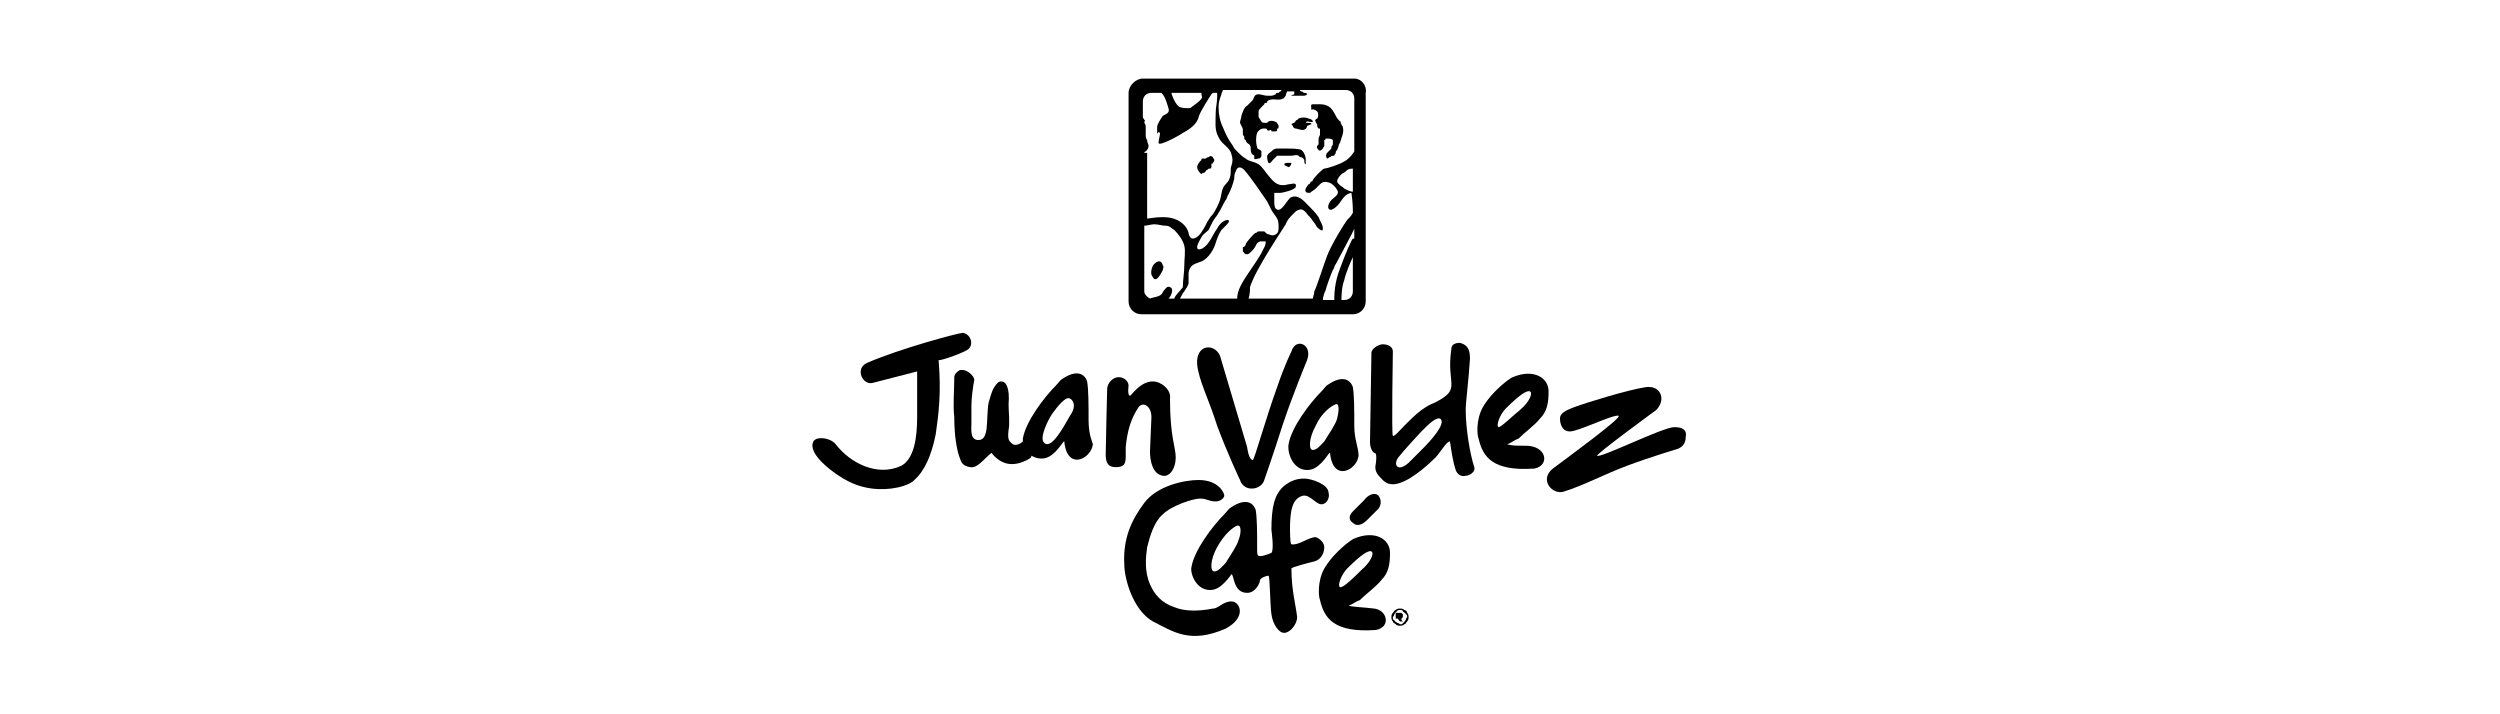
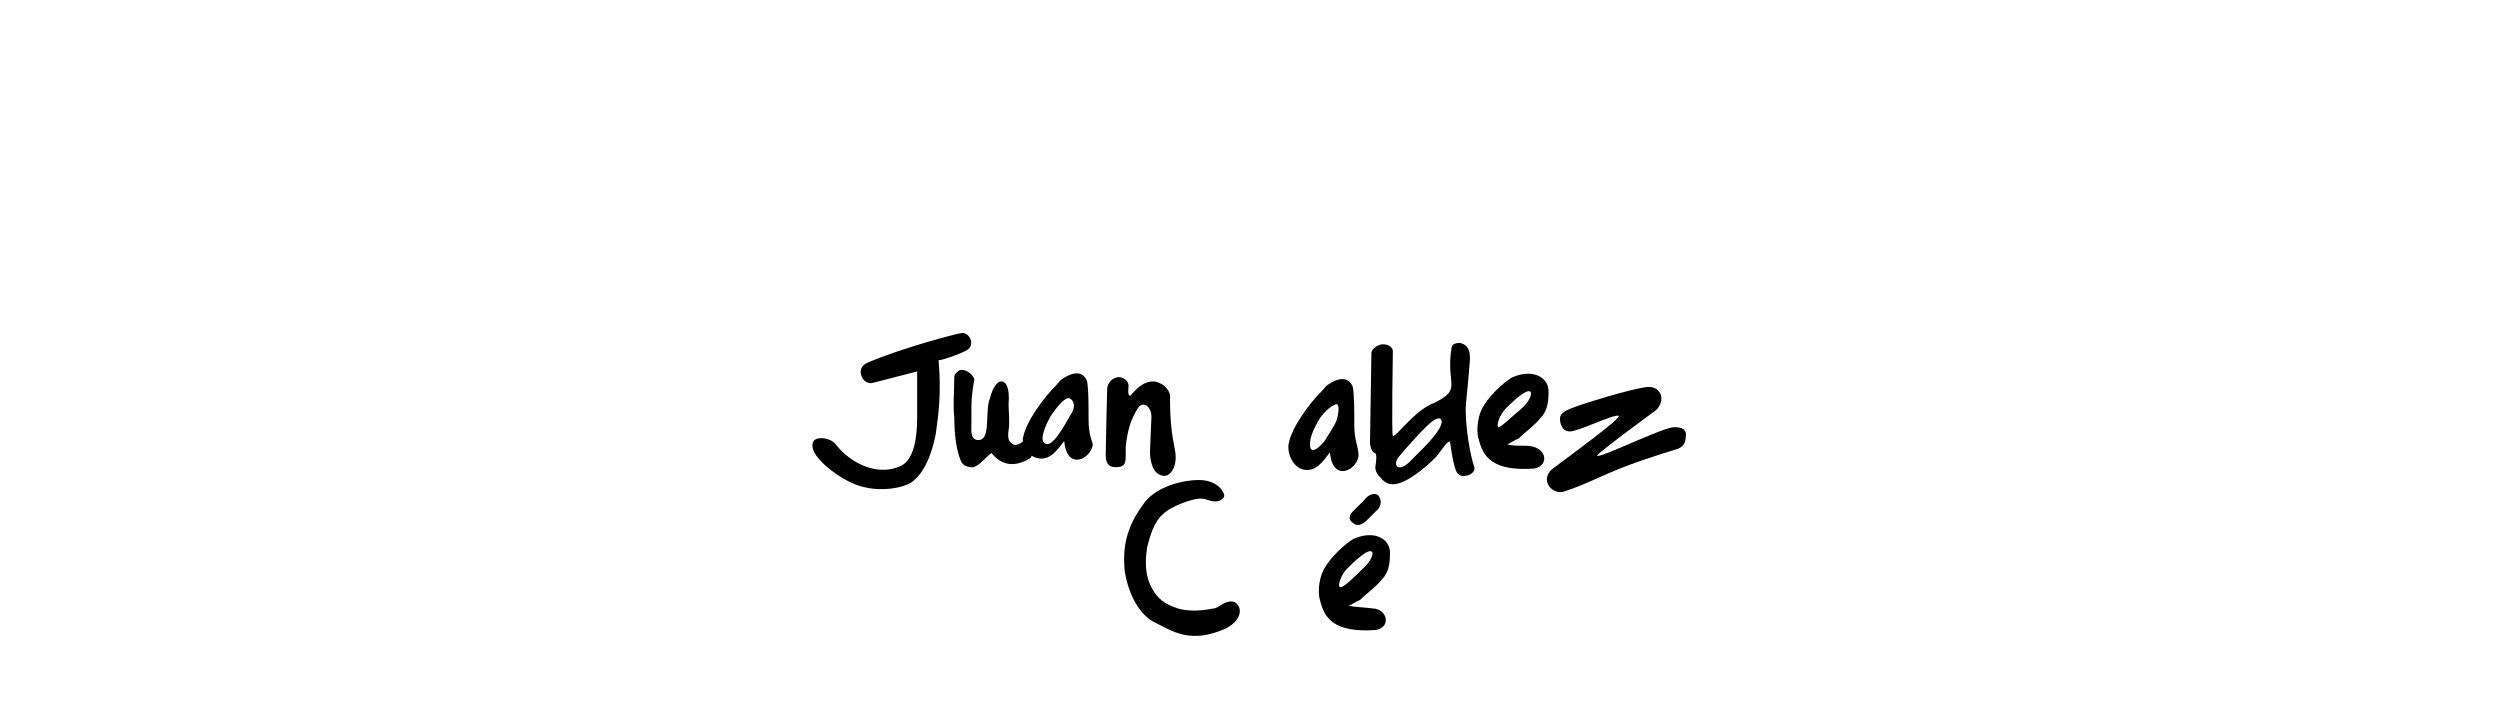
<svg xmlns="http://www.w3.org/2000/svg" version="1.1" id="Capa_1" x="0px" y="0px" viewBox="0 0 175 50" style="enable-background:new 0 0 175 50;" xml:space="preserve">
  <style type="text/css">
	.st0{fill-rule:evenodd;clip-rule:evenodd;fill:#010101;}
	.st1{fill:#010101;}
	.st2{fill:#47342D;}
	.st3{fill:#E7E7E7;}
	.st4{fill:#DC3743;}
	.st5{fill-rule:evenodd;clip-rule:evenodd;fill:#FFFFFF;}
	.st6{fill:#FFFFFF;}
	.st7{clip-path:url(#SVGID_4_);}
	.st8{opacity:0.43;fill:#FFFFFF;}
	.st9{fill:#FFFFFF;stroke:#000000;stroke-miterlimit:10;}
	.st10{fill-rule:evenodd;clip-rule:evenodd;}
	.st11{fill:#909090;}
	.st12{clip-path:url(#SVGID_6_);}
	.st13{stroke:#FFFFFF;stroke-width:0.5;stroke-miterlimit:10;}
	.st14{fill:#000001;}
	.st15{fill:#4B3B36;}
	.st16{fill:#1C1C1B;}
	.st17{stroke:#000000;stroke-miterlimit:10;}
	.st18{fill:none;stroke:#000000;stroke-miterlimit:10;}
	.st19{fill:#004587;}
	.st20{fill:#004883;}
	.st21{fill:none;stroke:#FFFFFF;stroke-width:0.568;}
	.st22{fill:#1C1C1B;stroke:#1C1C1B;stroke-width:0.5;stroke-miterlimit:10;}
	.st23{fill:none;stroke:#1C1C1B;stroke-width:0.5;stroke-miterlimit:10;}
	.st24{fill:none;}
</style>
  <rect x="74.3" y="9.8" class="st24" width="32.2" height="32.2" />
  <g>
-     <path class="st10" d="M90.5,8.8c0,0.1,0.1,0.2,0.2,0.2C90.8,9,91,9.1,91.2,9.1c0.1,0,0.3-0.1,0.3-0.3c0.1,0,0.2-0.1,0.3-0.1   c0-0.1-0.1-0.1-0.2-0.1c0,0,0,0,0,0c-0.1,0-0.3,0-0.1-0.1c0.1,0,0.4,0.1,0.4,0c0-0.1-0.2-0.2-0.3-0.2c-0.2-0.1-0.5-0.1-0.7,0   c0,0-0.1,0.1-0.1,0.1c-0.1,0-0.1,0.1-0.2,0.2C90.5,8.6,90.3,8.7,90.5,8.8z M92.2,7.8c0.1,0.1,0.1,0.4,0,0.5c-0.1,0-0.2,0.2-0.1,0.2   c0,0.1,0.1,0.2,0.1,0.2c0,0.1,0,0.2,0.1,0.3c0,0,0.1,0,0.1,0c0,0.1,0,0.1,0,0.2c0,0.1,0,0.1,0,0.2c0,0.1-0.1,0.2-0.1,0.3   c0,0.1,0,0.3,0,0.4c-0.1,0.1-0.2,0.2,0,0.4c0.1,0.1,0.2,0,0.3-0.1c0-0.1,0.1-0.1,0.1-0.2c0-0.1,0-0.2,0-0.3c0,0,0-0.1,0-0.1   c0,0,0.1,0,0.1-0.1c0,0,0,0,0.1,0c0,0,0,0,0,0c0.1,0,0.3,0,0.4,0.1c0,0.1,0,0.3,0,0.3c0,0.1-0.1,0.1-0.1,0.2c0,0.1,0,0.1-0.1,0.2   c-0.1,0.1-0.1,0.1-0.2,0.2c-0.1,0.1-0.1,0.3,0,0.4c0.1,0,0.1-0.1,0.2-0.1c0.1-0.1,0.2-0.1,0.3-0.1c0-0.1,0.1-0.1,0.1-0.2   c0-0.1,0-0.1,0.1-0.2c0.1-0.2,0.1-0.4,0.2-0.5c0.1-0.4,0.3-0.7,0.2-1.1c0-0.1-0.1-0.1-0.1-0.2c-0.1-0.1,0-0.2-0.1-0.2   c-0.1-0.1-0.2-0.2-0.3-0.4c-0.1-0.2-0.3-0.6-0.6-0.7c-0.2-0.1-0.4-0.1-0.6-0.1c-0.1,0-0.2,0-0.4,0c-0.2,0-0.1,0.2-0.1,0.4   C91.9,7.6,92.1,7.7,92.2,7.8z M90.2,11.4c-0.1,0-0.3,0-0.3,0.1c0,0.1,0.1,0.1,0.1,0.1c0,0,0.2,0.1,0.2,0.1c0.1,0,0.2-0.2,0.2-0.3   C90.4,11.4,90.3,11.4,90.2,11.4z M94.8,5.5H80C79.5,5.5,79,6,79,6.5v14.6c0,0.5,0.4,0.9,0.9,0.9h14.8c0.5,0,0.9-0.4,0.9-0.9V6.5   C95.7,6,95.3,5.5,94.8,5.5z M84.1,6.6c0,0.1,0.1,0.2,0,0.3c-0.1,0.2-0.7,0.6-0.7,0.6c0,0.1-0.5,0.1-0.8,0c-0.3-0.1-0.6-0.9-0.6-1   H84.1z M80.1,10.7C80.1,10.7,80.1,10.7,80.1,10.7c0-0.1,0.1-0.1,0.1-0.1c0.1-0.1,0.2-0.2,0.2-0.4c0-0.1-0.1-0.2-0.1-0.4   c-0.1-0.1-0.1-0.3-0.1-0.4c0-0.2,0-0.3,0-0.4c0-0.2,0-0.3-0.1-0.4c0-0.1,0.1-0.2,0-0.2c0-0.1-0.1-0.1-0.1-0.2c0,0,0,0,0,0V7.1   c0-0.3,0.2-0.6,0.6-0.6h0.7c0,0,0,0,0,0c0.3,0.3,0.4,0.8,0.5,1.1c0.1,0.3-0.2,0.4-0.4,0.5C81.2,8.4,81,8.7,81,8.9   c0,0.1,0,0.3,0,0.5c0-0.1,0.1-0.2,0.2-0.1c0,0.2-0.1,0.5-0.1,0.7c0,0.3,1.6-0.6,1.7-0.7c0.4-0.2,1-0.6,1.1-1.1   c0.1-0.4,0.9-1.6,0.9-1.6c0,0,0,0,0.1-0.1h0.3c0,0.1,0,0.3,0,0.3c0,0.4-0.1,0.7-0.1,1.1c0,0.6-0.1,1.2,0.2,1.7   c0.2,0.5,0.8,0.7,0.9,1.2c0.1,0.3,0.1,0.5,0,0.8c-0.1,0.2,0,0.5-0.1,0.8c-0.1,0.4-0.4,0.5-0.5,0.8c-0.1,0.2-0.1,0.5-0.2,0.8   c-0.1,0.3-0.3,0.7-0.5,1c-0.1,0.1-0.2,0.2-0.3,0.4c-0.1,0.1-0.3,0.6-0.4,0.7c-0.1,0.2-0.4,0.6-0.7,0.6c-0.2,0-0.3-0.3-0.3-0.4   c-0.1-0.4-0.4-0.7-0.8-0.9c-0.6-0.3-1.4-0.2-2.1-0.1V10.7z M82.2,20.9h-0.4c0.2-0.2,0.4-0.7,0.1-0.8c-0.2-0.1-0.3,0.1-0.4,0.2   c-0.1,0.1-0.1,0.2-0.2,0.3c-0.2,0.2-0.6,0.2-0.8,0.3c-0.2-0.1-0.4-0.3-0.4-0.5v-4.6c0.2,0,0.5-0.1,0.7-0.1c0.3,0,0.5,0.1,0.8,0.1   c0.3,0,0.4,0.2,0.6,0.3c0.3,0.3,0.6,0.7,0.7,1.1c0.1,0.4,0,0.9,0,1.4c0,0.5-0.1,1-0.1,1.5C82.6,20.4,82.3,20.6,82.2,20.9z    M86.6,20.9h-4c0.1-0.2,0.2-0.4,0.3-0.5c0.1-0.2,0.3-0.4,0.3-0.6c0-0.2,0-0.5,0-0.7c0.1-0.6,0.4-0.6,0.9-0.8c0.5-0.2,0.9-0.9,1-1.3   c0.1-0.3,0.2-0.6,0.4-0.9c0.1-0.1,0.2-0.2,0.3-0.3c0.1-0.1,0.4-0.4,0.1-0.4c-0.1,0-0.3,0.1-0.4,0.2c-0.1,0.1-0.2,0.2-0.3,0.4   c-0.3,0.4-0.5,1-0.9,1.3c-0.1,0.1-0.5,0.3-0.5,0c0-0.2,0.2-0.5,0.3-0.7c0.1-0.2,0.3-0.3,0.5-0.5c0.1-0.2,0.2-0.4,0.3-0.6   c0.1-0.2,0.3-0.4,0.4-0.6c0.2-0.3,0.3-0.6,0.5-0.9c0.1-0.1,0.1-0.3,0.2-0.4c0.2-0.4,0.3-0.7,0.4-1.1c0-0.2,0-0.3,0.1-0.5   c0.1-0.3,0.3-0.4,0.6-0.1c0.6,0.7,1.1,1.5,1.6,2.2c0.1,0.2,0.2,0.4,0.3,0.6c0.1,0.2,0.3,0.4,0.4,0.6c0.1,0.2,0.1,0.4,0.1,0.6   c0,0.2,0,0.4-0.2,0.5c-0.1,0.1-0.3,0.1-0.5,0c-0.1,0-0.2-0.1-0.3-0.2c-0.1,0-0.3,0-0.4,0c-0.1,0-0.1,0.1-0.2,0.1   c-0.1,0-0.7,0.7-0.7,0.8c0,0.1-0.1,0.2-0.2,0.2c0,0.1,0,0.2,0,0.3c0,0,0.1,0.1,0.1,0.1c0,0.1,0.2,0.1,0.2,0.1   c0.1,0,0.2-0.1,0.3-0.2c0.1-0.1,0.2-0.2,0.3-0.4c0.1-0.2,0.1-0.2,0.3-0.3c0.1,0,0.3,0,0.4,0c0,0.3-0.1,0.4-0.2,0.6   c-0.1,0.3-0.8,1.3-1,1.6C87,19.7,86.6,20.3,86.6,20.9z M94.7,20.4c0,0.3-0.2,0.6-0.6,0.6h-0.2c0-0.1,0-0.9,0.2-1.4   c0.1-0.5,0.5-1.4,0.6-1.6V20.4z M94.7,16.7c-0.1,0.1-0.5,1-0.9,2.1c-0.4,1-0.4,1.9-0.4,2.2h-0.8c0-0.2,0.1-0.5,0.2-0.7   c0-0.1,0.4-1.2,0.5-1.4c0.1-0.1,0.1-0.3,0.2-0.4c0.2-0.4,1.3-2.4,1.3-2.5V16.7z M94.7,14.9c-0.1,0.2-0.3,0.4-0.4,0.5   c-0.1,0.1-1.1,1.7-1.4,2.5S92.2,20,92,20.4c0,0.2-0.1,0.4-0.1,0.5h-4.5c0.1-0.3,0.1-0.6,0.1-0.8c0.4-1.3,2.4-4.2,2.5-4.4   c0.1-0.3,0.3-0.5,0.5-0.7c0.1-0.1,0.1-0.1,0.2-0.2c0.1-0.1,0.4-0.2,0.5-0.1c0.2,0.1,0.3,0.3,0.4,0.4c0,0,0.1,0.1,0.1,0.1   c0.1,0.1,0.2,0.3,0.3,0.4c0.1,0.1,0.1,0.2,0.2,0.3c0.1,0.1,0.4,0.4,0.4,0.1c0-0.3-0.2-0.5-0.3-0.8c-0.2-0.3-0.5-0.6-0.7-0.8   c-0.3-0.3-0.7-0.8-1.2-0.6c-0.3,0.1-0.7,1.2-1.1,0.8c-0.1-0.1-0.1-0.4-0.1-0.5c0-0.1,0-0.2,0-0.3c0-0.1,0-0.2,0-0.3   c0,0,0.1,0,0.2,0c0.1,0,0.1,0,0.2,0c0.2,0,1-0.2,1.1-0.4c0.1-0.4-0.3-0.2-0.5-0.2c-0.7,0.2-1-0.1-1.4-0.6c-0.2-0.2-0.4-0.6-0.7-0.8   c-0.3-0.2-0.7-0.2-0.9-0.4c-0.2-0.1-0.4-0.3-0.6-0.5c-0.2-0.2-0.2-0.2-0.3-0.4c-0.3-0.4-0.5-0.8-0.7-1.3c-0.2-0.4-0.3-0.9-0.3-1.4   c0-0.4,0.1-0.6,0.2-0.9c0-0.1,0.1-0.2,0.1-0.3c0,0,4.1,0,4.1,0c0,0,0,0.1-0.1,0.1c0,0-0.1,0.1-0.1,0.1c-0.1,0-0.2,0-0.2,0.1   c0,0-0.2,0.1-0.3,0.1c-0.1,0-0.2,0-0.3,0c-0.2,0-0.4-0.1-0.6-0.1c-0.3,0-0.3,0.2-0.4,0.4c-0.1,0.1-0.3,0.3-0.4,0.4   c-0.2,0.1-0.3,0.4-0.4,0.7c0,0.2-0.1,0.3-0.1,0.5C87,9,87,9,87,9.1c0,0.1,0,0.2,0,0.3c0,0.1,0.1,0.1,0.1,0.2c0,0.1,0,0.2,0.1,0.2   c0,0.1,0.1,0.2,0.1,0.2c0.1,0.1,0.2,0.1,0.2,0.2c0.1,0.1,0,0.3,0.1,0.5c0,0.1,0.1,0.1,0.2,0.2c0,0,0,0.2,0,0.2l0,0   c0,0.1,0.2,0,0.3,0c0.1,0,0.2-0.1,0.2-0.2c0-0.1,0-0.2,0-0.3c-0.1-0.2-0.3-0.1-0.3-0.3c-0.1-0.3-0.1-0.7,0-1   c0.1-0.2,0.3-0.3,0.4-0.3c0.1,0,0.2,0,0.2,0c0.1,0,0.1,0.1,0.1,0.1c0.1,0.1,0.2,0,0.2,0c0.1,0,0.1,0,0.1,0.1c0,0,0.1,0,0.2,0   c0.1,0,0.2,0,0.2-0.1c0,0,0-0.1,0-0.1c0.1,0,0.1,0,0.1-0.1c0,0,0-0.1,0-0.1c0-0.1-0.1-0.1-0.1-0.2c-0.1-0.1-0.4-0.2-0.6-0.1   c-0.1,0.1-0.1,0.1-0.2,0.1c-0.1,0-0.3,0-0.3-0.1c-0.1-0.1-0.1-0.2-0.2-0.3c0-0.1,0-0.3,0-0.4c0-0.1,0.1-0.2,0.2-0.3   c0,0,0.1-0.1,0.1-0.1c0,0,0.1-0.1,0.1-0.1c0-0.1,0.1-0.1,0.1-0.1c0.1,0,0.1,0,0.1-0.1c0.3-0.3,0.8,0,1.1-0.2c0.1,0,0.1-0.1,0.2-0.2   c0-0.1,0.1-0.3,0.1-0.3c0,0,0,0,0,0h0.5c0,0.1,0,0.1,0,0.2c0,0-0.3,0.1-0.2,0.1c0,0,0,0,0.1,0c0,0,0.1,0,0.1,0c0.1,0,0.2,0,0.3,0   c0.1,0,0.2,0,0.4,0c0,0,0.1,0,0.2-0.1c0-0.1-0.2-0.1-0.2-0.1c-0.1,0-0.1-0.1-0.2-0.1c0,0-0.1,0-0.1-0.1c0,0,0,0,0,0h3.2   c0.3,0,0.6,0.2,0.6,0.6v3.7c0,0-0.3,0.5-0.7,0.7c-0.3,0.2-1.2,0.5-1.4,0.5c-0.1,0-0.7,0.6-0.8,0.8c0,0,0,0.1-0.1,0.1   c0,0-0.1,0.1-0.1,0.1c0,0,0,0.1-0.1,0.1c-0.1,0.1-0.3,0.4-0.2,0.5c0,0.1,0.2,0.1,0.3,0.1c0.1-0.1,0.3-0.2,0.4-0.3   c0.1-0.1,0.2-0.2,0.3-0.3c0.2-0.2,0.4-0.2,0.7-0.1c0.2,0.1,0.4,0.3,0.5,0.5c0.2,0.3-0.2,0.5-0.4,0.7c-0.1,0.1-0.3,0.4-0.2,0.6   c0.1,0.2,0.4,0,0.5-0.1c0.4-0.3,0.5-0.9,1.1-1C94.7,14.2,94.7,14.6,94.7,14.9z M94.7,11.8c0,0,0,1.6,0,1.6c0,0.1-0.7-0.2-0.7-0.3   c-0.2-0.1-0.4-0.3-0.4-0.4c0-0.2,0.2-0.4,0.3-0.5c0.1-0.1,0.2-0.1,0.3-0.2C94.3,11.9,94.4,11.8,94.7,11.8   C94.6,11.8,94.6,11.8,94.7,11.8z M80.7,18.6c-0.1,0.2-0.2,0.6,0,0.8c0.2,0.4,0.5-0.1,0.7-0.5c0-0.1,0.1-0.3,0-0.3   C81.3,18.1,80.9,18.3,80.7,18.6z M84,12.1c0.1,0.1,0.1,0.1,0.2,0c0.1,0,0.1,0,0.2-0.1c0,0,0-0.1,0.1-0.1c0.1-0.1,0.1-0.1,0.2-0.1   c0.1,0,0.1-0.1,0.1-0.2c0,0,0-0.1,0-0.1c0-0.1,0.1,0,0.1-0.1c0,0,0.1-0.1,0.1-0.2c0-0.1-0.1-0.1-0.1-0.2c-0.1-0.1-0.2-0.1-0.3,0   c0,0-0.1,0-0.2,0.1c-0.1,0-0.2,0-0.2,0c-0.1,0-0.1,0-0.1,0.1c0,0-0.1,0.1-0.1,0.1c-0.1,0.1-0.2,0.3-0.2,0.4   C83.8,11.9,84,12.1,84,12.1z M91.4,11.1c0-0.1-0.1-0.4-0.2-0.5c0,0-0.1-0.1-0.1-0.1c-0.2-0.1-0.7-0.1-0.9-0.1c-0.1,0-0.3,0-0.4,0   c-0.1,0-0.3,0-0.4,0c-0.2,0-0.3,0.1-0.4,0.2c-0.1,0.1-0.2,0.1-0.3,0.3c0,0.1,0,0.4,0.1,0.5c0.1,0.1,0.2-0.1,0.3-0.2   c0.1-0.1,0.2-0.2,0.3-0.3c0.3,0,0.7,0,1,0c0.2,0,0.3-0.1,0.5,0c0,0,0.1,0.1,0.1,0.1c0.1,0,0.2,0,0.3,0.2c0,0.1,0,0.3,0.1,0.3   C91.4,11.5,91.4,11.2,91.4,11.1z" />
    <path d="M76.2,29.4c0-1.1,0-2.1-0.1-2.7c-0.2-0.6-0.8-0.8-1.7-0.2c-0.2,0.1-0.3,0.3-0.5,0.5c-0.8,0.8-2.1,2.5-2.3,3.7   c0,0,0,0.1,0,0.2c-0.2,0.2-0.5,0.3-0.7,0.2c-0.2-0.2-0.4-0.2-0.3-1c0.1-0.5,0-1.3,0-1.8c0.1-1.2-0.2-1.6-0.5-1.6   c-0.2,0-0.3,0.1-0.5,0.4c-0.2,0.3-0.3,0.8-0.4,1.1c-0.2,1.2,0.1,2.7-0.8,2.6c-0.5-0.1-0.4-0.7-0.4-1.3c0-0.4,0-0.7,0-1.1   c0-0.5,0.1-1.3,0.2-1.8c0-0.3-0.5-0.7-0.8-0.7c-0.1,0-0.1,0-0.2,0c-0.2,0.1-0.4,0.3-0.4,0.5c0,0.9-0.1,2,0,2.8   c0,1.4,0.2,2.4,0.4,2.9c0.1,0.3,0.2,0.5,0.7,0.6c0.5,0.1,0.9-0.5,1.5-1c0.8,1,1.7,0.9,2.5,0.5c0.1-0.1,0.3-0.1,0.3-0.3   c0.2,0.1,0.4,0.2,0.7,0.2c0.4,0,0.7-0.2,1-0.5c0.3-0.3,0.6-0.8,0.6-0.7c0.2,2.1,1.9,1.2,2,0.2C76.5,31,76.2,30.5,76.2,29.4z    M74.9,29.1c-0.4,0.7-1.3,2.4-1.8,1.9c-0.4-0.3,0.3-1.7,0.6-2.1c0.3-0.4,0.9-1.2,1.2-1C75.1,28,75.4,28.4,74.9,29.1z" />
    <path d="M107.8,29.3c0.5-0.5,0.6-1.1,0.6-1.9c0-1-1.1-1.6-2.5-1c-0.1,0-1.4,0.9-2.1,2.1c-0.5,0.9-0.4,2-0.3,2.2   c0.3,1.3,1,2.3,3.9,2.1c1.1-0.2,0.9-1.6-0.6-1.6c-0.8,0-0.9,0-1.3-0.1c0.3-0.1,0.5-0.3,0.8-0.4C106.8,30.2,107.4,29.8,107.8,29.3z    M104.9,29.9c-0.2-0.1,0.1-0.9,0.5-1.3c1-1,1.5-1.3,1.7-1.2c0.2,0.1,0,0.7-0.7,1.3C106,29,105.1,29.9,104.9,29.9z" />
    <path d="M96.7,40.6c0.5-0.5,0.6-1.1,0.6-1.9c0-1-1.1-1.6-2.5-1c-0.1,0-1.4,0.9-2.1,2.1c-0.5,0.9-0.4,2-0.3,2.2   c0.3,1.3,1,2.3,3.9,2.1c1.1-0.2,0.8-1.4-0.1-1.5c-0.8-0.1-1.4-0.1-1.8-0.2c0.3-0.1,0.5-0.3,0.8-0.4C95.7,41.5,96.3,41.1,96.7,40.6z    M93.8,41.1c-0.2-0.1,0.1-0.9,0.5-1.3c1-1,1.5-1.3,1.7-1.2c0.2,0.1,0,0.7-0.7,1.3C94.9,40.3,94,41.2,93.8,41.1z" />
    <path d="M91.5,32.9c0.4,0,0.7-0.2,1-0.5c0.3-0.3,0.6-0.8,0.6-0.7c0.2,2.1,1.9,1.2,2,0.2c0-0.6-0.3-1.1-0.3-2.1c0-1.1,0-2.1-0.1-2.7   c-0.2-0.6-0.8-0.8-1.7-0.2c-0.2,0.1-0.3,0.3-0.5,0.5c-0.8,0.8-2.1,2.5-2.3,3.7C90.1,31.7,90.5,32.9,91.5,32.9z M93.5,28.3   c0.3-0.1,0.2,0.6,0.1,1c-0.1,0.4-0.6,1.1-0.9,1.6c-0.2,0.2-0.5,0.6-0.8,0.6c-0.3,0-0.3-0.8,0.2-1.7C92.5,28.9,93.2,28.4,93.5,28.3z   " />
    <path d="M67.7,24.5c0.5-0.3,0.3-1.1-0.3-1.2c-0.3,0-4.4,1.1-6.7,2.1c-0.9,0.4-0.3,1.6,0.4,1.4l3.1-0.8l0,3.2c0,1.4-0.2,2.9-1.1,3.4   c-1.7,0.8-3.6-0.2-4.6-1.5c-0.4-0.5-1.5-0.6-1.6-0.1c0,0-0.2,0.4,0.4,1.1c0.4,0.5,1.8,1.7,3.2,2c1.2,0.3,2.7,0.1,3.4-0.4   c0,0,0,0,0.1-0.1c0.7-0.6,1.2-1.7,1.5-3.2c0.2-1.4,0.4-2.9,0.2-5.2C65.7,25.3,67.2,24.8,67.7,24.5z" />
    <path d="M80.7,26.7c-0.9,0-1.5,1-1.6,1C78.9,27.7,79,27,79,27c0-0.3-0.3-0.6-0.7-0.6c-0.3,0-0.8,0.3-0.8,0.9c0,0-0.1,4-0.1,4.5   c0,0.5,0.1,0.9,0.7,0.9c0.8,0,0.7-0.4,0.7-1.4c0.1-1,0.3-1.9,0.9-2.8c0.3-0.4,0.9-0.1,0.9,0.7l-0.1,2.4c0,0.7,0.2,1.6,0.9,1.7   c0.4,0.1,0.9-0.4,0.9-1.3c0-0.7-0.4-1.4-0.4-4.1C82,27.3,81.3,26.7,80.7,26.7z" />
    <path d="M103.2,32.7c-0.3-0.9-0.6-2.7-0.6-4c0-0.6,0.2-2,0.3-3.6c0-0.9-0.4-1-0.7-1.1c-0.3,0-0.6,0.1-0.6,0.4   c-0.4,2.6,0.8,2.8-1.2,3.8c-0.3,0.1-0.6,0.3-0.9,0.5c-0.4,0.3-0.9,0.8-1.2,1.1c-0.3,0.3-0.7,0.8-0.8,0.7c-0.1,0,0-5.9,0-5.9   c0-0.3-0.3-0.5-0.7-0.5c-0.3,0-0.8,0.3-0.8,0.6l-0.1,6.3c0,0.2,0.1,0.6,0.3,0.7c0.1,0,0.2,0.1,0.1,0.8c-0.1,0.4,0.1,0.7,0.3,0.9   c0.2,0.2,0.4,0.5,0.9,0.5c1,0,2.5-1.4,2.8-1.7c0.5-0.4,0.9-1.3,1.2-1.3c0.1,0.7,0.2,1.4,0.4,2c0.1,0.3,0.4,0.5,0.7,0.4   C102.9,33.3,103.3,33,103.2,32.7z M99.6,31.4c0,0-0.8,0.8-1,1c-0.8,0.7-1.1,0.1-0.7-0.4c0.3-0.4,1.5-1.7,1.6-1.8   c0.5-0.5,1-1,1.3-0.9C101.3,29.6,100.1,30.9,99.6,31.4z" />
-     <path d="M90.4,24.6c0,0-0.5,1-1,2.5c-0.8,2.2-1.6,5.1-1.7,5.1c-0.3,0-0.4-0.9-0.4-0.9l-1.9-6.4c-0.4-0.9-1.7-0.8-1.6,0.6   c0.1,1.1,0.8,2.4,1.4,4.3c0.7,1.9,1.6,3.8,1.6,3.8c0.3,0.9,1.5,0.7,1.7,0c0,0,0.6-1.7,1.3-3.9c0.7-2.1,1.7-4.5,1.7-4.5   C91.9,24.1,90.7,23.6,90.4,24.6z" />
    <path d="M117.2,29.9c-0.8,0-5.2,2.2-5.4,2c-0.1-0.1,4-3.1,4-3.1c0.2-0.1,0.5-0.5,0.5-0.9c0-0.4-0.3-0.9-1.1-0.8   c-1.3,0.2-4.2,1.1-5,1.4c-0.8,0.3-1,0.5-1,0.8c0,0.3,0.1,0.9,0.7,0.9c0.6,0,3-1.2,3.4-1.1c0.3,0.1-3.4,2.8-4.6,3.7   c-1,0.8,0,1.9,0.8,1.6c1.3-0.4,2.8-1.2,4.4-1.8c1.6-0.6,3.6-1.2,3.6-1.2c0.2-0.1,0.5-0.3,0.5-0.8C118.1,30.1,117.8,29.9,117.2,29.9   z" />
    <path d="M86.2,42.1c-0.6,0-0.9,0.5-1.3,0.5c-1,0.2-2,0.2-2.7-0.1c-0.9-0.3-1.4-0.9-1.7-1.6c-0.4-0.9-0.3-1.9-0.2-2.6   c0.2-0.8,0.5-1.8,1.1-2.3c0.6-0.6,2.1-1.1,2.6-1.1c0.5,0,0.6,0.2,1.1,0.2c0.4,0,0.6-0.3,0.6-0.4c0-0.2-0.4-1.1-1.8-1.1   c-1,0-2.9,0.4-3.8,1.6c-0.9,1.2-1.5,2.5-1.4,4.3c0,1,0.6,3.2,2,4c1.4,0.7,2.6,1.6,5.1,0.5C87.3,43.2,86.8,42.1,86.2,42.1z" />
-     <path d="M91.3,33.5c-0.6,0-1,0.2-1.4,0.5c-0.7,0.6-0.9,1.5-0.9,3.1c0,0,0.2,1.4,0,1.6c-0.2,0.1-0.8,0.3-0.9,0.2   C88,38.9,88,38.7,88,38.4c0-1.1,0-2.1-0.1-2.7c-0.2-0.6-0.8-0.8-1.7-0.2c-0.2,0.1-0.3,0.3-0.5,0.5c-0.8,0.8-2.1,2.5-2.3,3.7   c-0.1,0.4,0.3,1.6,1.3,1.6c0.4,0,0.7-0.2,1-0.5c0.3-0.3,0.5-0.6,0.5-0.6c0.2,0,0.1,1.3,1.1,1.3c0.6,0,0.9-0.7,0.9-0.9   c0.1-0.2,0.5-0.3,0.6-0.3c0.1,0.1,0.1,2,0.2,2.7c0.1,0.7,0.5,1.3,0.9,1.3c0.4,0,0.9-0.6,0.9-1.1c-0.1-0.9-0.4-1.9-0.4-3.4   c0-0.1,1.2-0.4,1.6-0.5c0.4-0.1,0.7-0.5,0.7-1c0-0.3-0.3-0.6-0.6-0.7c-0.5,0-1.2,0.6-1.7,0.5c-0.1,0-0.1-1-0.1-1   c0-1.2,0.1-2.2,0.9-2.4c0.5-0.1,0.9,0.6,1.3,0.6c0.4,0,0.6-0.5,0.5-0.8C93,33.9,91.8,33.5,91.3,33.5z M86.7,37.8   c-0.1,0.4-0.6,1.1-0.9,1.6c-0.2,0.2-0.5,0.6-0.8,0.6c-0.3,0-0.3-0.8,0.2-1.7c0.5-0.9,1.1-1.4,1.4-1.5   C86.9,36.7,86.9,37.3,86.7,37.8z" />
    <path d="M96.5,34.7c-0.3-0.3-0.8,0-1,0.3l-0.8,0.8c-0.3,0.3-0.3,0.6,0,0.8c0.3,0.3,0.7,0.1,1-0.2l0.8-0.8   C96.7,35.3,96.7,35,96.5,34.7z" />
    <g>
-       <path d="M98,42.6c0.1,0,0.2,0,0.3,0.1c0.1,0,0.2,0.1,0.2,0.2c0.1,0.1,0.1,0.2,0.1,0.3c0,0.1,0,0.2-0.1,0.3    c-0.1,0.1-0.1,0.2-0.2,0.2c-0.1,0.1-0.2,0.1-0.3,0.1c-0.1,0-0.2,0-0.3-0.1c-0.1-0.1-0.2-0.1-0.2-0.2c-0.1-0.1-0.1-0.2-0.1-0.3    c0-0.1,0-0.2,0.1-0.3c0.1-0.1,0.1-0.2,0.2-0.2C97.8,42.6,97.9,42.6,98,42.6z M98,42.7c-0.1,0-0.2,0-0.2,0.1    c-0.1,0-0.1,0.1-0.2,0.2c0,0.1-0.1,0.2-0.1,0.2c0,0.1,0,0.2,0.1,0.2c0,0.1,0.1,0.1,0.2,0.2c0.1,0,0.2,0.1,0.2,0.1    c0.1,0,0.2,0,0.2-0.1c0.1,0,0.1-0.1,0.2-0.2c0-0.1,0.1-0.2,0.1-0.2c0-0.1,0-0.2-0.1-0.2c0-0.1-0.1-0.1-0.2-0.2    C98.2,42.7,98.1,42.7,98,42.7z M97.7,43.5v-0.6h0.1c0.1,0,0.2,0,0.2,0c0,0,0.1,0,0.1,0c0,0,0,0,0.1,0.1c0,0,0,0.1,0,0.1    c0,0,0,0.1,0,0.1c0,0-0.1,0.1-0.1,0.1c0,0,0,0,0,0c0,0,0,0,0,0c0,0,0,0,0,0.1l0.1,0.1h-0.2l-0.1-0.1c0-0.1-0.1-0.1-0.1-0.1    c0,0-0.1,0-0.1,0h0v0.3H97.7z M97.9,43.1L97.9,43.1c0.1,0,0.2,0,0.2,0c0,0,0,0,0,0c0,0,0,0,0,0c0,0,0,0,0,0c0,0,0,0,0,0    c0,0-0.1,0-0.1,0h-0.1V43.1z" />
-     </g>
+       </g>
  </g>
</svg>